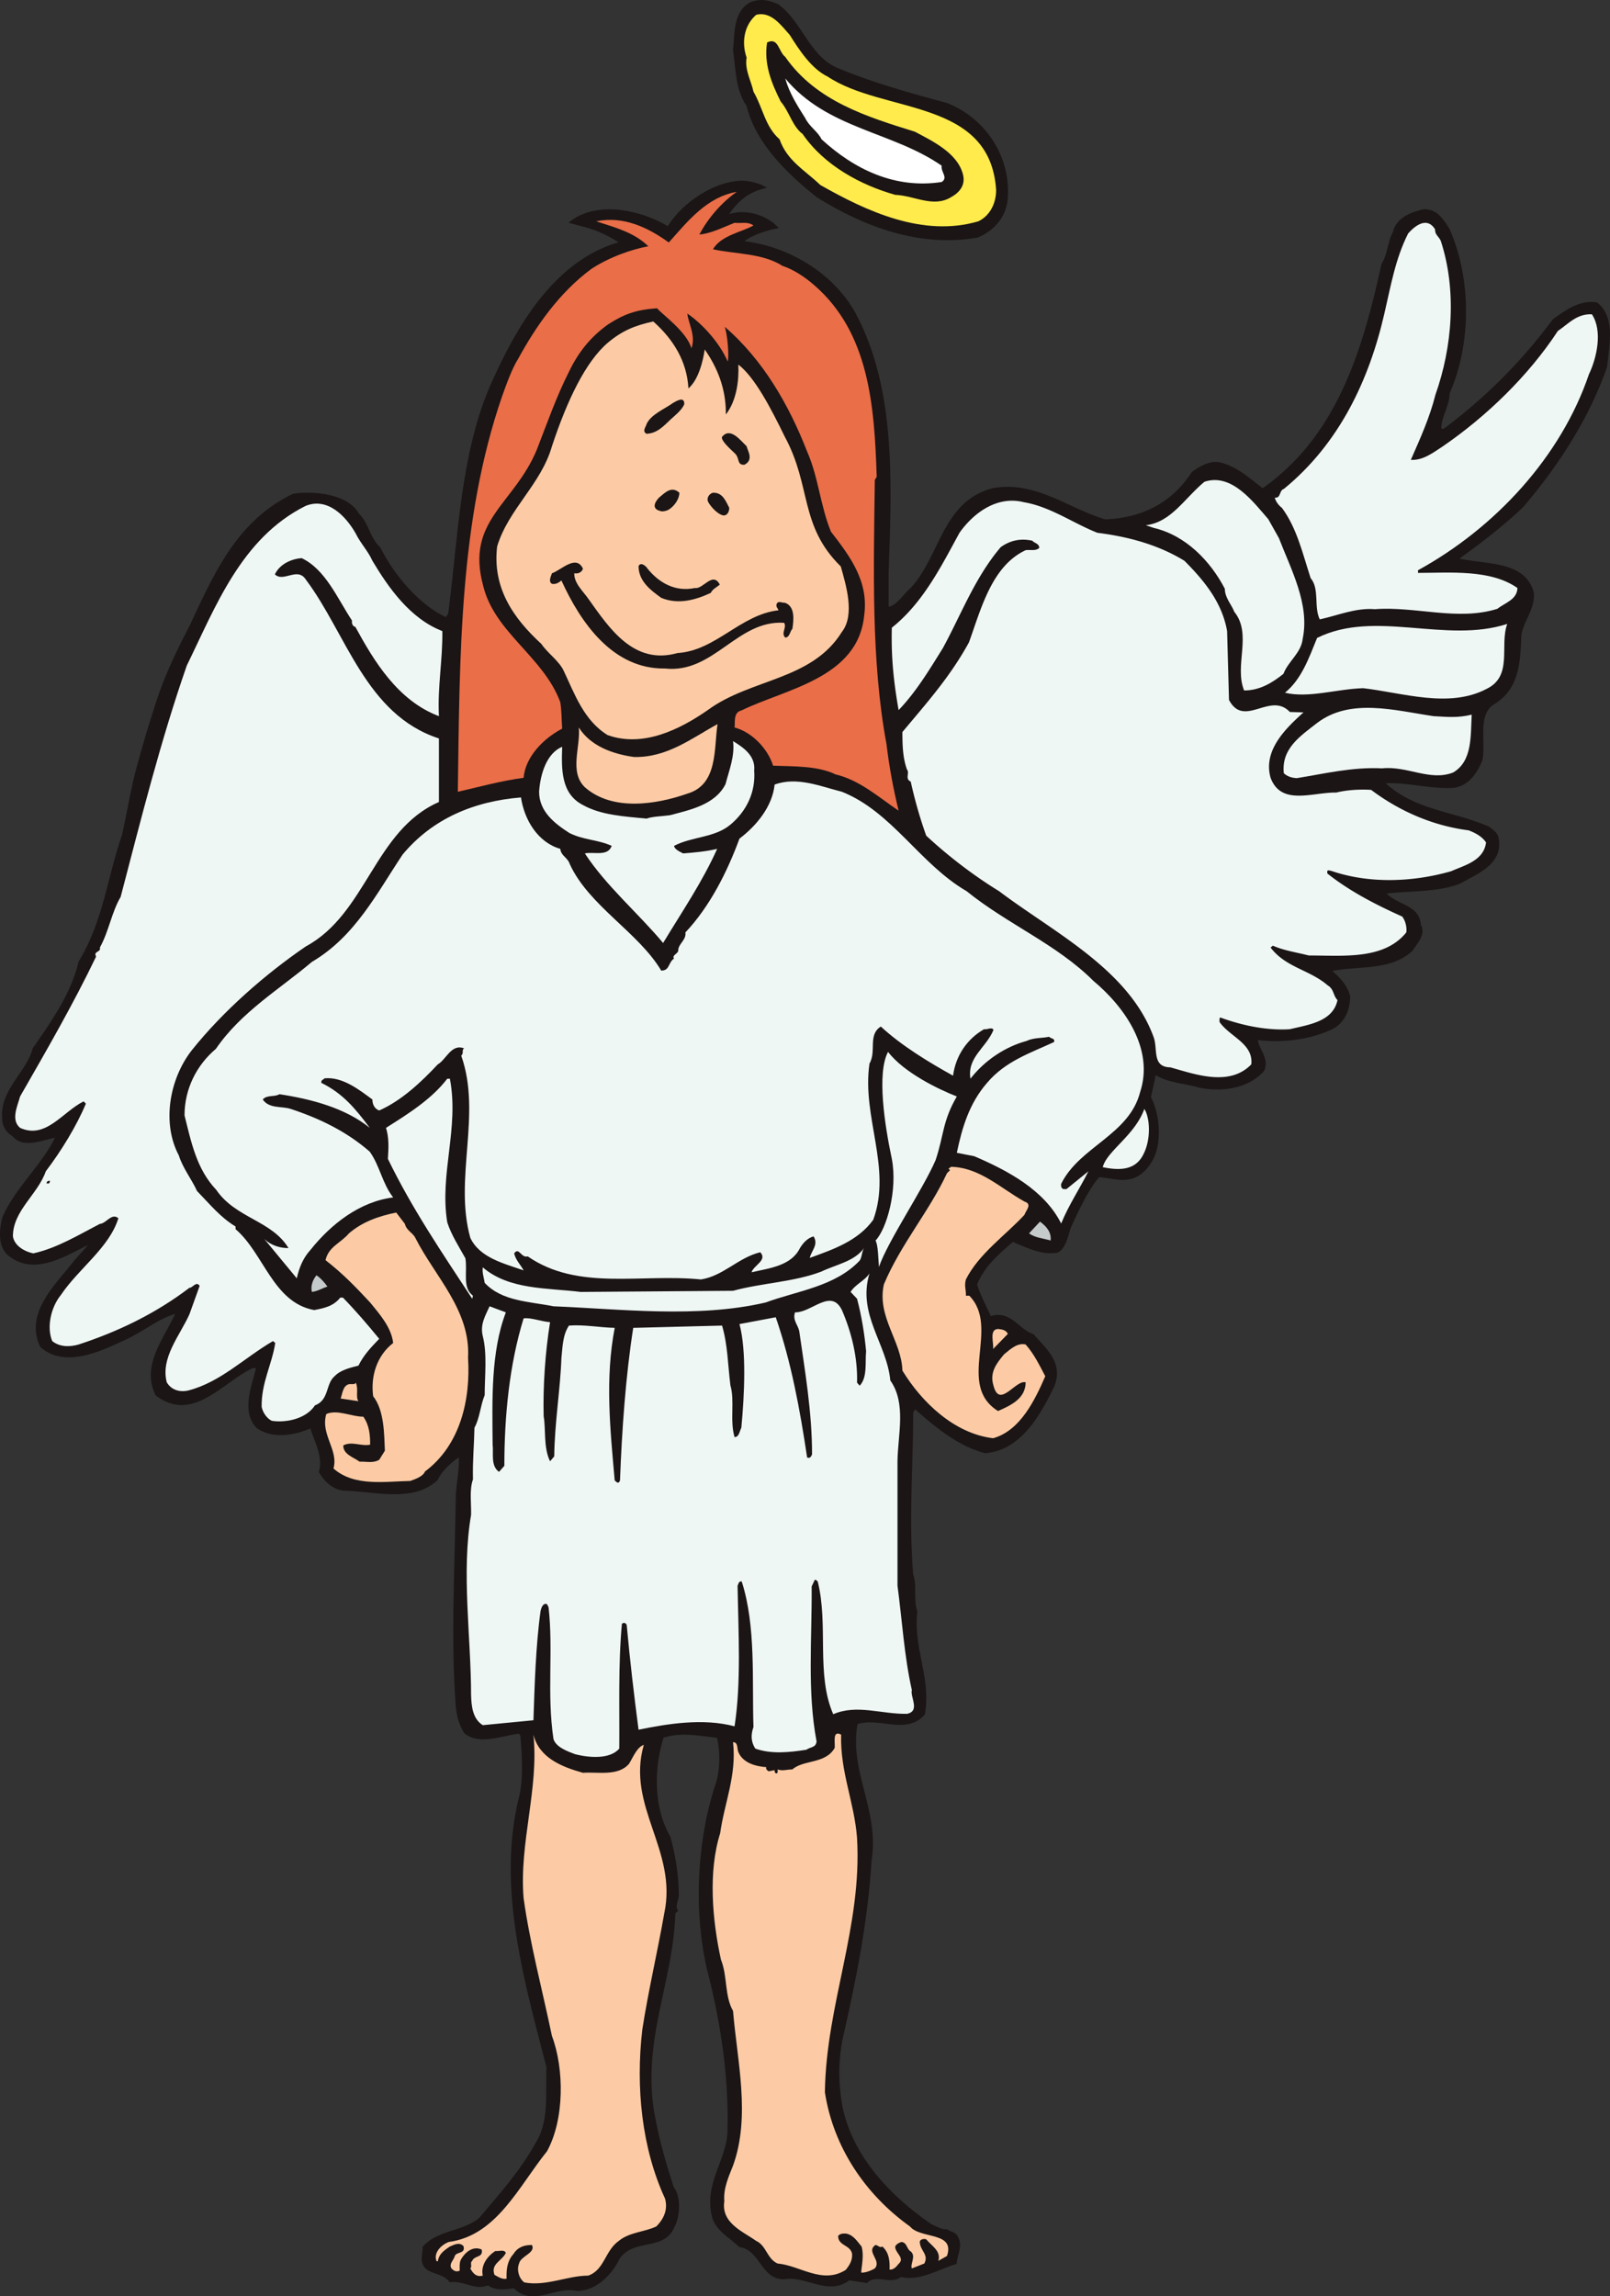
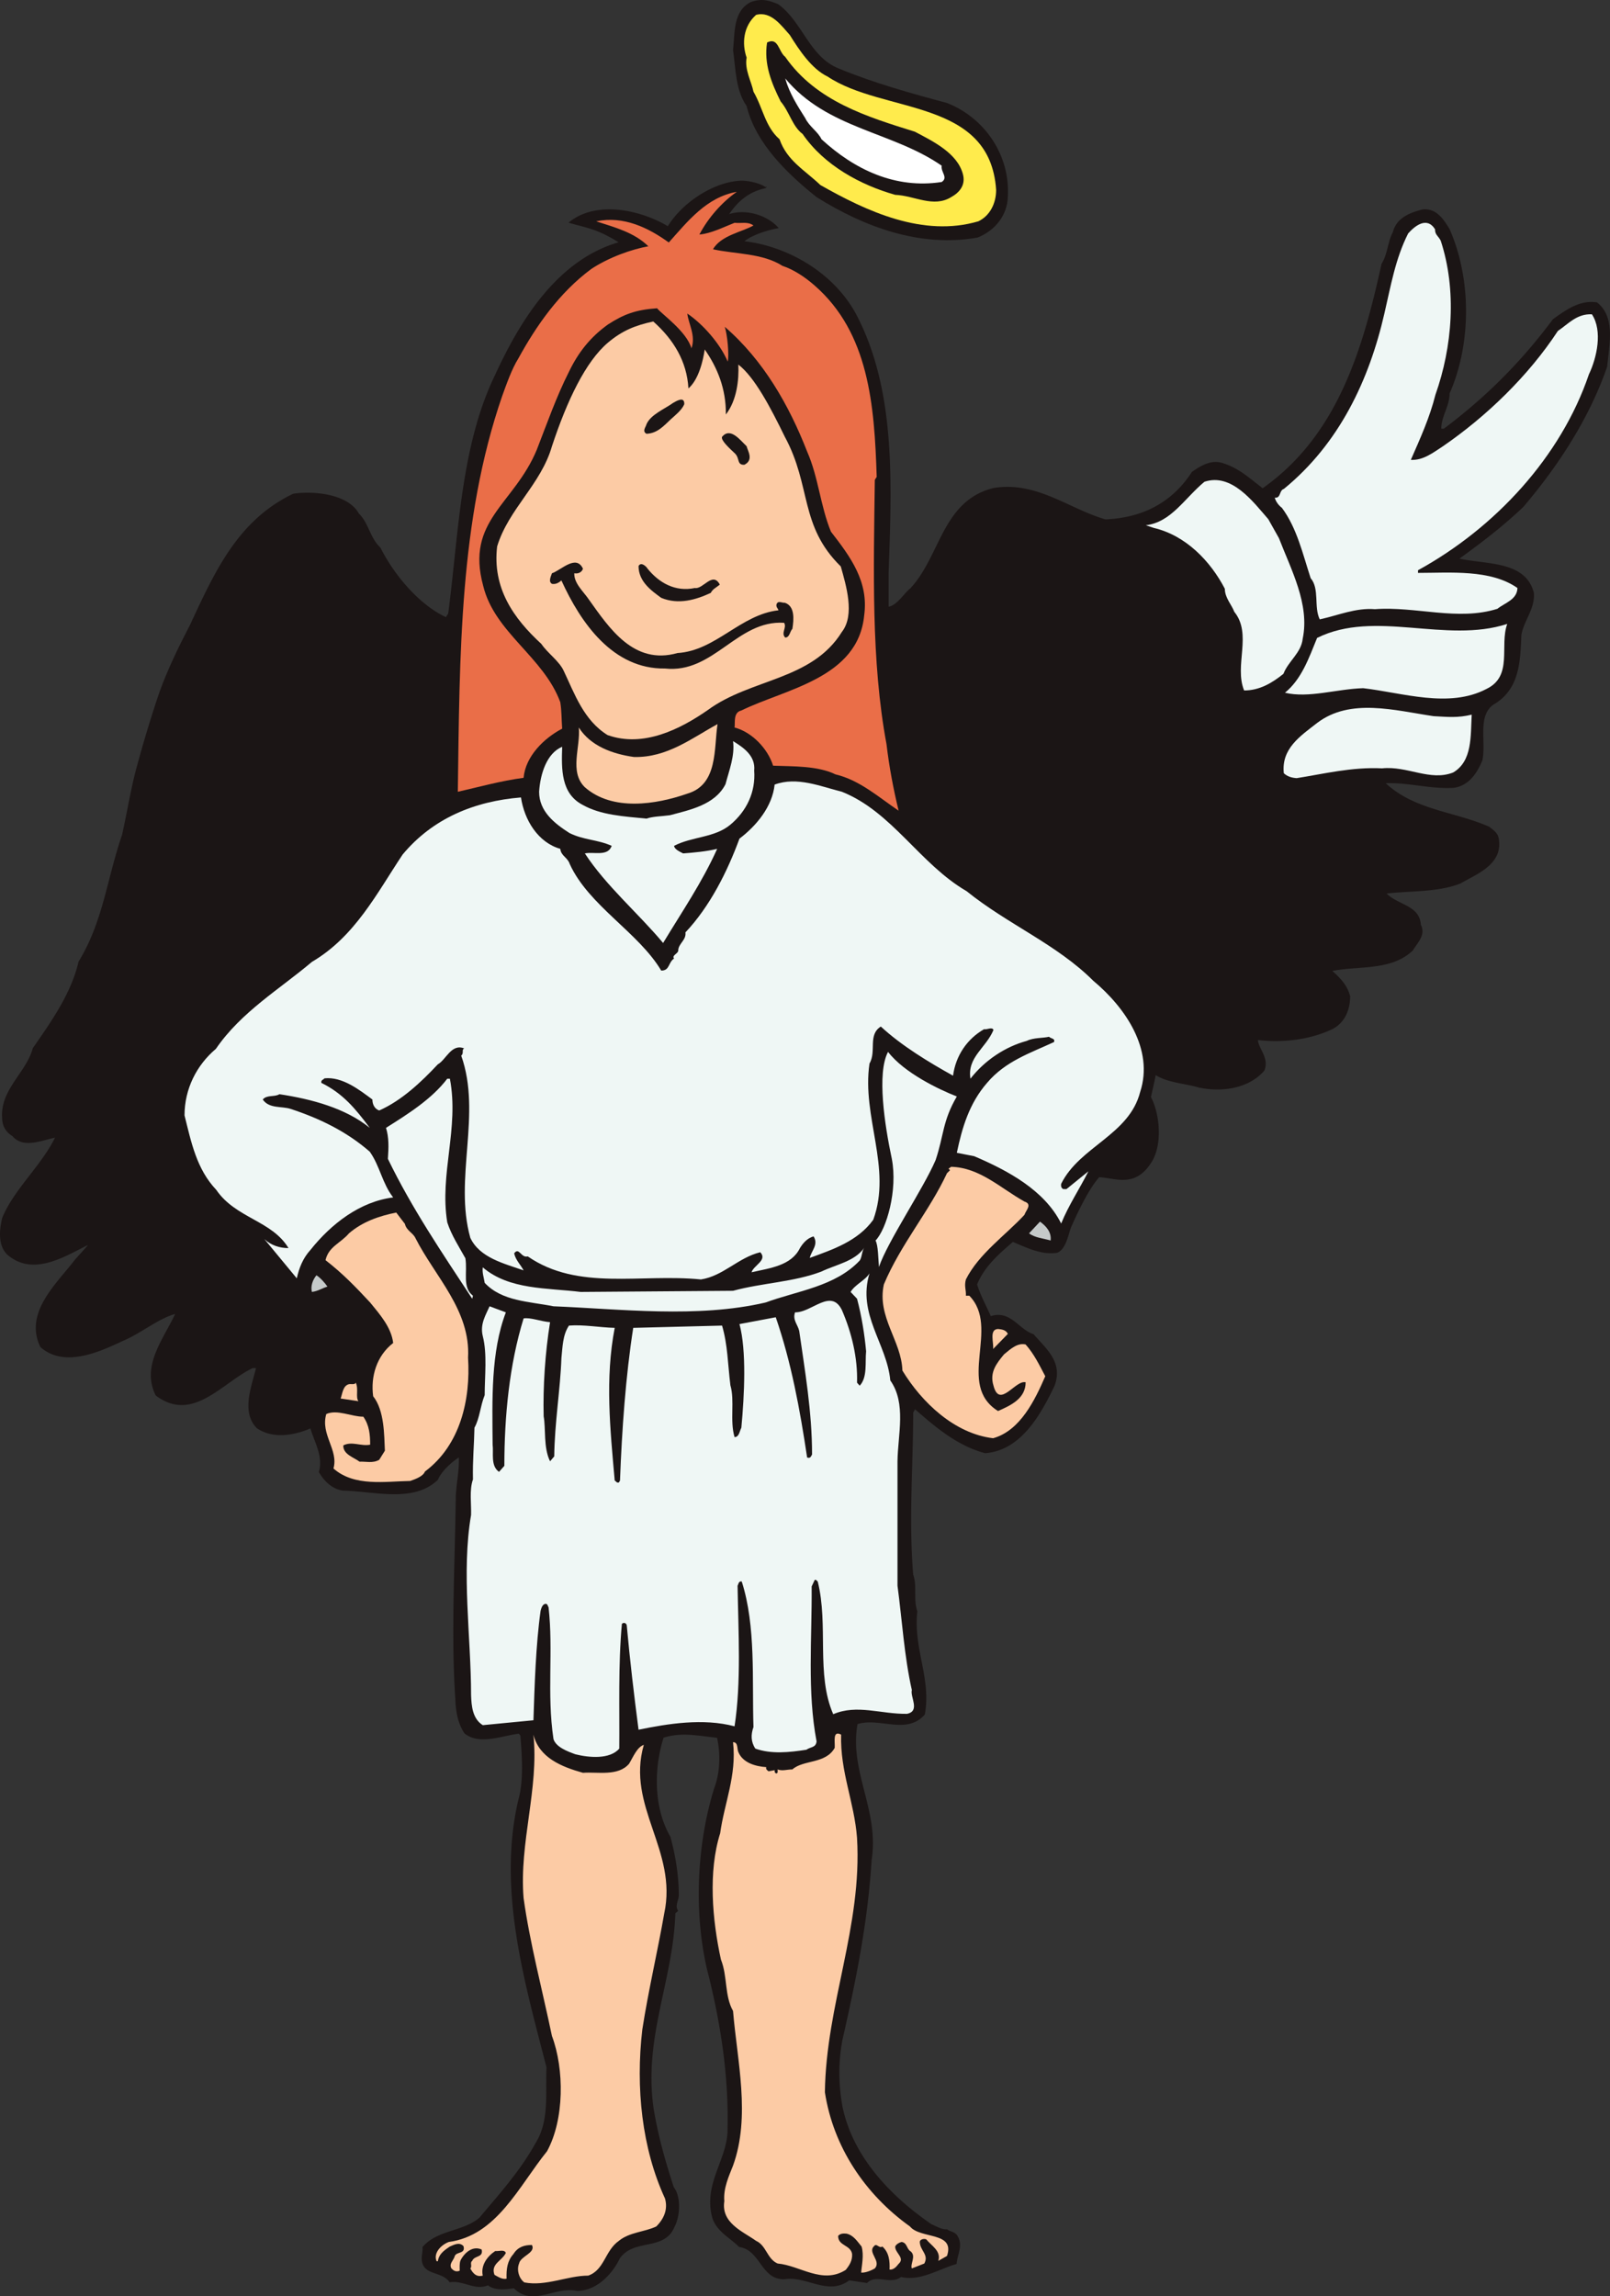
<svg xmlns="http://www.w3.org/2000/svg" width="212.95" height="303.704">
  <rect width="100%" height="100%" fill="#333333" stroke="none" />
  <path fill="#1b1515" d="M110.959 9.07c4.597 1.899 9.449 3.25 14.296 4.551 4.954 1.95 8.352 6.848 8.051 12.348-.05 2.55-1.75 4.55-4 5.45-7.597 1.35-15-1.4-21.3-5.348-3.75-3-8.047-7.051-9.25-12.051-1.45-2.051-1.45-4.899-1.797-7.399.25-2.351 0-5.152 2.347-6.351 1.45-.5 2.352-.25 3.653.3 3.199 2.348 4.097 6.95 8 8.5" />
  <path fill="#ffeb4c" d="M109.459 10.121c7.398 4.95 21.5 2.848 22.296 15 0 1.75-.796 3.399-2.347 4.149-7.301 2.148-14.75-1.301-20.903-4.801-2.097-2-4.398-3.2-5.398-6.05-1.898-1.65-2.2-4.15-3.45-6.298-.25-1.3-1.198-2.902-.902-4.5-.648-1.851-.449-4.152 1.25-5.652 2-.55 3.403 1.5 4.454 2.652 1.25 2 2.898 4.5 5 5.5" />
  <path fill="#1b1515" d="M103.857 7.52c4.102 5.898 10.898 7.949 17.148 9.898 2.352 1.25 5.602 2.801 6.352 5.602.398 1.449-.45 2.449-1.55 3.05-2.348 1.45-4.848-.199-7.4-.3-4.6-1.301-9.402-3.899-12.25-8.051-1.35-1-1.75-2.95-2.902-4.3-1.199-2.4-2.25-4.95-1.796-7.798 1.5-.75 1.5 1.2 2.398 1.899" />
  <path fill="#fff" d="M124.556 21.918c-.148.852.903 1.551 0 2.153-6.148.949-11.55-1.653-15.898-5.653-.5-1.047-1.602-1.648-2.153-2.797-1.046-1.652-2.097-3.3-2.648-5.25 5.55 6.7 14.148 7 20.7 11.547" />
  <path fill="#1b1515" d="M101.209 24.82c-2.25.5-3.704 1.75-4.954 3.649 2.204-.848 5.102 0 6.602 1.652-1.898.348-3.898 1.149-4.55 1.848 5 .5 11.5 3.55 14.8 9.5 5.398 10.152 4.75 22.602 4.352 34.352v4.5c1.199-.102 2.199-1.852 3-2.45 4.046-4.351 4.199-11.55 10.949-13.25 5.648-.953 9.949 2.75 14.8 4.149 4.649-.2 8.7-2 11.5-6.301 1.149-.8 2.547-1.7 4.149-1.098 2 .649 3.398 1.95 5.148 3.297 10.051-7.047 13.352-18.648 15.801-29.75.801-1.25.801-2.898 1.5-4.199.45-1.848 2.25-2.55 3.903-2.95 1.75-.148 2.648 1.25 3.449 2.552 2.898 6.55 2.898 15.148 0 21.699 0 1.75-1.102 2.949-1.102 4.75h.45c5.601-4.2 10.25-8.852 14.453-14.5 1.75-1.25 3.546-2.551 5.75-2.2 2.449 1.95 1.546 5.598 1.296 8.399-2.347 6.8-6.449 13.102-11.097 18.55-2.75 2.602-5.5 4.7-8.551 6.9 3.602.85 8.852.25 9.95 4.5.152 2.152-1.302 3.55-1.65 5.55-.152 3.45-.198 7.152-3.652 9.152-2.199 1.547-1 4.95-1.5 7.399-.699 1.699-1.75 3.3-3.699 3.601-3.097.2-6.097-.75-9.199-.601 3.852 3.699 9.2 3.851 13.852 5.898.546.453 1.097.801 1.199 1.5.597 3.352-2.852 4.602-5 5.852-3 1.199-6.602.949-9.903 1.351 1.454 1.649 4.454 1.598 4.602 4.2.7 1.347-.5 2.398-1.05 3.347-2.848 2.703-7.098 1.953-10.75 2.703 1.152 1 2.1 2 2.448 3.399 0 1.898-.796 3.699-2.699 4.449-2.8 1.25-6.347 1.652-9.5 1.25 0 1.2 1.551 2.45.852 4.102-2 2.3-5.5 2.847-8.551 2.199-1.852-.551-4.25-.649-5.8-1.7-.25 1.348-.5 2.25-.65 3.051 1.098 2.047 1.598 6 .15 8.45-2.15 3.55-4.75 2.148-6.95 2.05-1.45 1.598-3 4.95-3.75 6.649-.352.851-.648 2.898-1.8 3.351-2.052.297-3.95-.652-5.848-1.453-1.801 1.551-3.801 3.25-4.801 5.703.449 1.5 1.25 2.899 1.847 4.297 2.602-.898 3.704 1.75 5.653 2.352 1.699 1.949 3.898 3.699 2.75 6.75-1.801 3.75-4.403 8.5-9.102 8.851-3.597-.953-6.449-3.351-9.3-5.851l-.297.55c0 7.348-.602 13.848 0 21.45.546 1.449 0 3.25.546 4.851-.546 4.95 1.852 8.797 1 13.598-2.347 2.7-5.898.3-8.898 1.25-1.148 6.352 2.898 11.45 1.852 18.05-.5 8.25-2.102 16.052-3.852 23.75-.55 2.95-.55 5.75 0 8.852 1.352 6.598 6.3 11.848 11.852 15.649.648.25 1.296.699 2.046.648.204.25 1 .301 1.301.801.801 1.25 0 2.402-.097 3.652-2.403.7-4.75 2.297-7.301 1.7-1.403 1.097-3.25-.45-4.5.8l-2.352-.351c-2.75 2.101-5.597-.602-8.5-.149-3.097.149-3.148-3.851-6-4.25-1.199-1.203-2.898-2-3.5-3.75-1.3-4.601 2.102-7.8 2-11.902.153-7.25-1-14.3-2.699-20.95-1.8-7.648-1.352-16.698.95-24.05.75-2 .85-4.45.35-6.7-2.5-.25-4.75-.8-7.198 0-1.352 4.25-1.301 9.4.898 13.2.648 2.402 1.102 5.05 1.102 7.7 0 .652-.551 1.35-.102 2.05l-.352.3c-.296 9.102-4.296 16.5-2.847 26.052.597 3.55 1.55 6.898 2.648 10.25.95 1.199.852 3.75.102 5.148-1.301 3.25-5.352 1.45-7.25 4.2-.95 2-3 4.25-5.602 4.25-2.898-.65-5.847 2.152-8.3-.348-1.098.148-2.547.347-3.45-.403-1.75.75-3.148-.648-5.05-.398-1.098-1.551-3.649-.801-3.649-3.102 0-.5.148-.898.102-1.449 1.949-2.25 5.347-2 7.5-3.848 2.898-3.453 5.398-6.203 7.449-9.902 1.847-2.95 1.3-6.55 1.449-10.05-2.852-11.15-6.55-23.5-3.7-35.45.7-2.55.45-5.75.25-8.45l-.25-.3c-2.25.25-5.198 1.55-7.152 0-.847-1.25-1.148-2.8-1.199-4.45-.597-8.5-.05-18.148.051-26.698.05-1.903.5-3.45.398-5.45-1.148.75-2.398 1.899-2.898 3.047-3.148 3.051-8.3 1.5-12.5 1.403-1.398-.2-2.45-1.25-3.102-2.403.602-2.047-.597-3.949-1.148-5.847-2.05.898-4.95 1.5-7.102 0-2.046-2.102-.648-5.45-.046-7.95h-.551c-4.051 1.899-7.903 7.297-12.75 3.649-1.95-3.899 1.097-7.45 2.648-10.852-2.347.602-4.597 2.551-6.949 3.551-3.2 1.5-7.8 3.652-10.95.902-2.198-4.5 2.2-8.351 4.552-11.453l1.75-1.949-.153-.098c-3.05 1.5-7.148 4.149-10.5 1.297-1.3-1.199-1.05-3.297-.699-4.797 1.55-3.8 5.2-6.902 7.05-10.75-1.75.297-4.25 1.547-5.698-.152-.954-.598-1.352-1.398-1.352-2.398-.25-3.7 3.2-5.95 4.05-9.153 2.5-3.597 5.098-7.297 6.052-11.449 3.25-5.3 3.75-10.95 5.75-16.75.699-3.098 1.199-6.348 2-9.2a164.98 164.98 0 0 1 2.796-9.25c1.153-3.3 2.551-6.148 4.153-9.25 3.25-6.948 6.25-13.85 13.648-17.398 2.75-.402 7.2.047 8.602 2.598 1.3 1.25 1.449 3.2 2.847 4.5 1.801 3.602 5.153 7.602 8.75 9.25l.352-.55c1.398-10.7 1.648-22.098 6.148-31.45 3.301-7.2 8.25-15.348 16.5-17.648-2.949-1.852-4.199-1.95-6.648-2.653 3.55-2.847 9.352-1.597 13 .602 1.898-3.149 6.148-6 9.852-6.051 1 .05 2.347.352 3 .852" />
  <path fill="none" stroke="#1b1515" stroke-miterlimit="3.863" stroke-width=".15" d="M101.209 24.82c-2.25.5-3.704 1.75-4.954 3.649 2.204-.848 5.102 0 6.602 1.652-1.898.348-3.898 1.149-4.55 1.848 5 .5 11.5 3.55 14.8 9.5 5.398 10.152 4.75 22.602 4.352 34.352v4.5c1.199-.102 2.199-1.852 3-2.45 4.046-4.351 4.199-11.55 10.949-13.25 5.648-.953 9.949 2.75 14.8 4.149 4.649-.2 8.7-2 11.5-6.301 1.149-.8 2.547-1.7 4.149-1.098 2 .649 3.398 1.95 5.148 3.297 10.051-7.047 13.352-18.648 15.801-29.75.801-1.25.801-2.898 1.5-4.199.45-1.848 2.25-2.55 3.903-2.95 1.75-.148 2.648 1.25 3.449 2.552 2.898 6.55 2.898 15.148 0 21.699 0 1.75-1.102 2.949-1.102 4.75h.45c5.601-4.2 10.25-8.852 14.453-14.5 1.75-1.25 3.546-2.551 5.75-2.2 2.449 1.95 1.546 5.598 1.296 8.399-2.347 6.8-6.449 13.102-11.097 18.55-2.75 2.602-5.5 4.7-8.551 6.9 3.602.85 8.852.25 9.95 4.5.152 2.152-1.302 3.55-1.65 5.55-.152 3.45-.198 7.152-3.652 9.152-2.199 1.547-1 4.95-1.5 7.399-.699 1.699-1.75 3.3-3.699 3.601-3.097.2-6.097-.75-9.199-.601 3.852 3.699 9.2 3.851 13.852 5.898.546.453 1.097.801 1.199 1.5.597 3.352-2.852 4.602-5 5.852-3 1.199-6.602.949-9.903 1.351 1.454 1.649 4.454 1.598 4.602 4.2.7 1.347-.5 2.398-1.05 3.347-2.848 2.703-7.098 1.953-10.75 2.703 1.152 1 2.1 2 2.448 3.399 0 1.898-.796 3.699-2.699 4.449-2.8 1.25-6.347 1.652-9.5 1.25 0 1.2 1.551 2.45.852 4.102-2 2.3-5.5 2.847-8.551 2.199-1.852-.551-4.25-.649-5.8-1.7-.25 1.348-.5 2.25-.65 3.051 1.098 2.047 1.598 6 .15 8.45-2.15 3.55-4.75 2.148-6.95 2.05-1.45 1.598-3 4.95-3.75 6.649-.352.851-.648 2.898-1.8 3.351-2.052.297-3.95-.652-5.848-1.453-1.801 1.551-3.801 3.25-4.801 5.703.449 1.5 1.25 2.899 1.847 4.297 2.602-.898 3.704 1.75 5.653 2.352 1.699 1.949 3.898 3.699 2.75 6.75-1.801 3.75-4.403 8.5-9.102 8.851-3.597-.953-6.449-3.351-9.3-5.851l-.297.55c0 7.348-.602 13.848 0 21.45.546 1.449 0 3.25.546 4.851-.546 4.95 1.852 8.797 1 13.598-2.347 2.7-5.898.3-8.898 1.25-1.148 6.352 2.898 11.45 1.852 18.05-.5 8.25-2.102 16.052-3.852 23.75-.55 2.95-.55 5.75 0 8.852 1.352 6.598 6.3 11.848 11.852 15.649.648.25 1.296.699 2.046.648.204.25 1 .301 1.301.801.801 1.25 0 2.402-.097 3.652-2.403.7-4.75 2.297-7.301 1.7-1.403 1.097-3.25-.45-4.5.8l-2.352-.351c-2.75 2.101-5.597-.602-8.5-.149-3.097.149-3.148-3.851-6-4.25-1.199-1.203-2.898-2-3.5-3.75-1.3-4.601 2.102-7.8 2-11.902.153-7.25-1-14.3-2.699-20.95-1.8-7.648-1.352-16.698.95-24.05.75-2 .85-4.45.35-6.7-2.5-.25-4.75-.8-7.198 0-1.352 4.25-1.301 9.4.898 13.2.648 2.402 1.102 5.05 1.102 7.7 0 .652-.551 1.35-.102 2.05l-.352.3c-.296 9.102-4.296 16.5-2.847 26.052.597 3.55 1.55 6.898 2.648 10.25.95 1.199.852 3.75.102 5.148-1.301 3.25-5.352 1.45-7.25 4.2-.95 2-3 4.25-5.602 4.25-2.898-.65-5.847 2.152-8.3-.348-1.098.148-2.547.347-3.45-.403-1.75.75-3.148-.648-5.05-.398-1.098-1.551-3.649-.801-3.649-3.102 0-.5.148-.898.102-1.449 1.949-2.25 5.347-2 7.5-3.848 2.898-3.453 5.398-6.203 7.449-9.902 1.847-2.95 1.3-6.55 1.449-10.05-2.852-11.15-6.55-23.5-3.7-35.45.7-2.55.45-5.75.25-8.45l-.25-.3c-2.25.25-5.198 1.55-7.152 0-.847-1.25-1.148-2.8-1.199-4.45-.597-8.5-.05-18.148.051-26.698.05-1.903.5-3.45.398-5.45-1.148.75-2.398 1.899-2.898 3.047-3.148 3.051-8.3 1.5-12.5 1.403-1.398-.2-2.45-1.25-3.102-2.403.602-2.047-.597-3.949-1.148-5.847-2.05.898-4.95 1.5-7.102 0-2.046-2.102-.648-5.45-.046-7.95h-.551c-4.051 1.899-7.903 7.297-12.75 3.649-1.95-3.899 1.097-7.45 2.648-10.852-2.347.602-4.597 2.551-6.949 3.551-3.2 1.5-7.8 3.652-10.95.902-2.198-4.5 2.2-8.351 4.552-11.453l1.75-1.949-.153-.098c-3.05 1.5-7.148 4.149-10.5 1.297-1.3-1.199-1.05-3.297-.699-4.797 1.55-3.8 5.2-6.902 7.05-10.75-1.75.297-4.25 1.547-5.698-.152-.954-.598-1.352-1.398-1.352-2.398-.25-3.7 3.2-5.95 4.05-9.153 2.5-3.597 5.098-7.297 6.052-11.449 3.25-5.3 3.75-10.95 5.75-16.75.699-3.098 1.199-6.348 2-9.2a164.98 164.98 0 0 1 2.796-9.25c1.153-3.3 2.551-6.148 4.153-9.25 3.25-6.948 6.25-13.85 13.648-17.398 2.75-.402 7.2.047 8.602 2.598 1.3 1.25 1.449 3.2 2.847 4.5 1.801 3.602 5.153 7.602 8.75 9.25l.352-.55c1.398-10.7 1.648-22.098 6.148-31.45 3.301-7.2 8.25-15.348 16.5-17.648-2.949-1.852-4.199-1.95-6.648-2.653 3.55-2.847 9.352-1.597 13 .602 1.898-3.149 6.148-6 9.852-6.051 1 .05 2.347.352 3 .852zm0 0" />
  <path fill="#ea6e48" d="M97.459 25.371c-1.954 1.348-3.801 3.45-4.954 5.649 1.602-.149 3.102-.95 4.653-1.551.898.102 1.75-.2 2.5.352-1.45.847-4.301 1.3-5.352 3.148 2.95.652 6.551.5 9.2 2.2 1.402.452 2.953 1.452 4.25 2.6 7.152 6.25 7.902 15.75 8.203 25.302l-.25.398c-.153 11.8-.5 24 1.546 34.95.352 3 .903 5.902 1.602 8.8-2.602-1.75-5.148-4.05-8.352-4.8-2.347-1.15-5.597-1.048-8.25-1.15-.699-2.25-2.796-4.448-5.097-5.05.097-.648-.2-2 .898-2.25 5.801-2.848 15.45-4.25 16.25-12.598.602-4.453-1.8-7.703-4.398-11.05-1.403-3.403-1.653-7.2-3.153-10.602-2.398-6.148-5.796-12.098-10.898-16.5.352 1 .602 3.75.398 4.602-1.046-2.45-3.347-5-5.347-6.352.148 1.352 1.148 2.902.55 4.602-.652-2.25-3.902-4.5-4.55-5.301-2.852.199-4.403.8-6.5 2.148-2.301 1.653-3.903 3.653-5.153 6.25-1.648 3.25-2.949 6.953-4.25 10.301-3 7.25-9.449 9.352-7.097 18 1.5 6.2 8 9.402 10.199 15.402.2 1.297.148 2.098.25 3.5-2.398 1.25-4.852 3.649-5.102 6.5-3 .399-5.847 1.2-8.699 1.848.25-18.098.2-35.898 5.852-52.3.597-1.65 1.3-3.65 2.148-5 2.352-4.298 5.403-8.7 9.653-11.848 2.347-1.551 5.347-2.602 7.546-3-1.898-1.852-4.449-2.5-6.898-3.301 3.648-.75 6.898.851 9.602 2.8 2.5-2.8 5-6 9-6.699" />
  <path fill="#eff7f5" d="M189.806 30.32c0 .75.403.848.75 1.5 2.153 6.551 1.551 14.051-.699 20.399-.75 3-2 5.75-3.25 8.602 1.602.097 2.95-.95 4.25-1.801 5.75-3.95 11.3-9.301 15.2-15.25 1.35-.899 2.5-2.301 4.5-2.2 1.448 2.2.652 5.75-.4 7.95-3.698 10.898-12.402 20.3-22.6 25.898v.352c4.25 0 9.6-.5 13.152 2-.051 1.55-1.653 1.949-2.653 2.75-5.25 1.648-10.75-.352-16.199.05-2.55-.199-4.8.801-7.3 1.348-.802-1.648 0-4.047-1.2-5.449-1.05-3.2-1.8-6.598-3.8-9.3-.4-.298-.802-.798-.95-1.348.852.097.55-.95 1.2-1.153 7.35-6 11.3-14.449 13.3-23.199.852-3.648 1.45-7.25 3.148-10.598.852-.953 2.454-2.3 3.551-.55" />
  <path fill="#fccba5" d="M91.056 51.371c1.352-1.152 1.95-3.703 2.153-5.152 1.648 2.352 2.847 5.2 2.796 8.602 1.454-1.852 1.75-4.602 1.653-6.602 2.148 1.652 4.25 5.652 6.148 9.55 3.551 6.552 1.903 11.75 7.403 17.15.699 2.5 1.898 6.402.148 8.652-4 6.449-12.05 6.148-17.75 10.347-3.602 2.5-8.5 5-13.25 3.301-3.148-1.95-4.352-5.45-5.8-8.5-.598-1.3-2.15-2.348-2.95-3.55-3.7-3.4-6.5-7.4-5.852-12.9 1.5-4.948 5.801-8.198 7.25-13.25 2-6.05 4.454-11.198 7.403-13.698 1.898-1.602 3.648-2.301 6-2.801 2.648 2.351 4.449 5.25 4.648 8.851" />
  <path fill="#1b1515" d="M90.505 53.469c-.347.8-1.199 1.45-1.796 2-.954.902-1.801 1.852-3.204 1.902-.597-.351-.097-.851 0-1.25.551-1.3 2.454-2.05 3.551-2.851.45-.25 1.5-.899 1.45.199m8.249 5.551c.102.55 1 1.8-.296 2.449-1 .05-.602-.8-1.204-1.45-.796-.75-1.949-1.8-1.75-2.25 1.102-1.3 2.352.4 3.25 1.25" />
  <path fill="#eff7f5" d="M169.158 71.168c1.597 4.153 4.097 8.75 3.148 13.301-.199 1.902-1.898 2.95-2.55 4.652-1.547 1.25-3.2 2.2-5.2 2.2-1.347-3.301 1.102-7.45-1.3-10.403-.348-.949-1.25-1.847-1.25-3.047-1.899-3.652-5.149-7.05-9.399-8.05l-1.05-.352c3.35-.398 5.1-3.55 7.75-5.75 3.6-1.2 6.448 2.652 8.448 4.95l1.403 2.5" />
-   <path fill="#1b1515" d="M89.857 65.168c0 .801-.602 1.703-1.352 2.203-.296.2-.949.348-1.199.2-.5-.102-1.25-.551-.148-1.75.8-.653 1.648-1.602 2.699-.653m6.602 2c0 .403-.204 1.051-.801 1-.903-.199-1.801-1.398-2-1.797-.25-.55.199-1.101.648-1.203 1.301-.047 1.7 1.153 2.153 2" />
-   <path fill="#eff7f5" d="M47.056 70.57c.602 1.25 1.653 2.348 2.2 3.598 2.152 3.602 5 7.653 9.25 9.301.05 3.852-.649 7.352-.45 11.25-5.449-2.05-8.597-7.3-11.05-11.8-.399-.098-.5-.5-.45-.848-1.949-2.95-3.5-6.75-6.648-8.25-1.45.097-2.95.847-3.551 2.148 1.148 1.102 3-1.05 4.102.7 5.347 7.1 7.898 17.85 17.597 21v8.402c-8.55 3.75-9.55 14.75-17.597 19.097-5.352 3.653-10.954 8.551-15.102 13.75-3 3.852-3.95 9.703-1.7 13.903.5 1.648 1.7 3.148 2.4 4.699 1.75 1.8 3.05 3.449 5.1 4.699v.352c3.75 3.199 4.95 9.699 10.4 10.699 1.3-.25 2.55-.5 3.448-1.649h.352c1.7 1.75 3.2 3.5 4.8 5.45-1.152 1.199-2.05 2.148-2.75 3.55-1 .25-2.35.547-3.152 1.399-1.199 1-.699 3.148-2.597 3.851-1.102 1.7-3.653 2.348-5.7 2.047-.652-.297-1.203-1.097-1.351-1.847-.05-3.2 1.352-5.551 1.8-8.45l-.3-.25c-3.852 2.25-6.95 5.45-11.25 6.547-1.2.25-2.25-.148-2.8-1.097-.848-3.25 1.75-6.2 3-9l1.35-3.75c-.448-.7-.948.3-1.35.25-4.45 3.398-9.45 5.8-14.65 7.5-1.198.347-2.5.347-3.5-.45-.75-1.8-.198-4.453 1.15-6.101 2.35-3.5 6.402-6.25 7.6-10.149-.902-.75-1.6.7-2.448.75-2.903 1.5-5.653 3.2-8.801 3.899-1.051-.2-2.5-.95-2.7-2.25 0-3.399 3.297-5.551 4.348-8.602 2.051-2.699 4.102-6.047 5.301-8.949l-.3-.3c-2.802 1.402-5 5.05-8.4 3.5-1.25-1.048-.35-2.848 0-4.15 3.5-6.1 7-12.148 10.052-18.5-.403-.75.699-.55.5-1.198 1.199-2.153 1.546-4.653 2.75-6.7 2.699-10.3 5.25-20.55 8.75-30.601 3.796-7.75 7.199-16.852 15.699-21.102 2.898-1.199 5.347 1.352 6.648 3.653" />
  <path fill="#1b1515" d="M77.107 75.219c-.148.45-.602.7-1.148.602-.051 1.347 1.25 2.449 1.949 3.5 2.648 3.699 5.898 8.699 11.699 7.05 5.05-.3 8.352-5.101 13.352-5.652 0-.2-.352-.398-.25-.8.199-.548.75-.15 1.097-.2 1.352.45 1.2 2.2 1 3.45-.347.35-.347 1.152-.949 1.152-.602-.602.25-1.301-.148-1.95-6.204-.402-9.301 6.75-15.75 6.047-6.903.102-11.153-6.047-13.704-11.648-.296.25-.699.55-1.25.449-.5-.3-.148-.95 0-1.398 1.204-.403 3.204-2.551 4.102-.602" />
  <path fill="#1b1515" d="M91.908 77.77c1.097.199 2.347-2.25 3.3-.45-.55.45-.902.551-1.203 1.098-1.949.903-4.25 1.602-6.546.653-1.301-.95-3-2.153-3-4.2.296-.601 1 0 1.199.348 1.5 1.852 3.648 3.102 6.25 2.55" />
  <path fill="#eff7f5" d="M196.607 91.121c-4.95 2.598-11.102.5-16.3-.101-3.5.101-7.2 1.351-10.348.601 2.199-1.8 3.148-4.55 4.25-7.25 7.648-3.8 17 .797 25.148-1.851-1.05 2.898.8 6.898-2.75 8.601m-1.949 3.399c-.153 2.851.097 6.148-2.45 7.648-3.05 1.203-6.05-.898-9.402-.547-4-.203-7.8.75-11.3 1.297-.649-.047-1.2-.199-1.7-.648-.347-3.25 2.153-4.899 4.403-6.649 4.398-3.351 10.296-1.652 15.398-.902 1.898.102 3.2.25 5.05-.2" />
  <path fill="#fccba5" d="M90.908 104.969c-4.153 1.45-9.903 2.352-13.551-.848-2.102-2.05-.55-5.3-.8-7.902 1.55 2.45 4.448 3.5 7.3 3.902 4.398.098 7.648-2.5 11.05-4.351-.5 3.199.098 8-4 9.199" />
  <path fill="#eff7f5" d="M99.755 101.918c.204 2.852-1 5.352-3.148 7.153-2.102 1.75-5.05 1.55-7.45 2.8.052.45.7.75 1.2 1 1.352-.101 3.05-.25 4.5-.601-2 4.449-4.648 8.3-7.148 12.449-3.25-3.898-7.551-7.55-10.352-11.848 1.2-.25 3.05.45 3.55-1-1.902-.851-3.698-.75-5.6-1.703-1.95-1.25-4-2.847-4-5.449.152-2.348 1-5.098 3.05-5.95-.102 3-.148 6.15 2.648 7.65 2.454 1.402 5.5 1.55 8.5 1.85.852-.3 2.051-.3 3.102-.448 2.602-.7 5.95-1.352 7.352-4.102.5-1.898 1.25-3.75 1-5.7 1.296.802 3 1.9 2.796 3.9" />
  <path fill="#eff7f5" d="M127.857 117.871c5.45 4.399 11.898 7 16.75 11.848 4.2 3.5 8.05 9.05 6.2 14.7-1.45 5.702-8 7.202-10.45 12.152-.05.25 0 .597.3.699h.4l2.902-2.352c-1.153 2.301-2.602 4.453-3.602 6.903-2.2-4.403-7.05-7-11.5-8.903l-2.3-.449c.698-3.348 1.652-6.55 4-9.25 2.448-2.898 5.75-3.95 8.85-5.398.2-.5-.448-.45-.652-.7-.847.2-2.046.098-2.949.547-2.8.75-5.55 2.551-7.449 5-.45-2.847 2.05-4.047 3.05-6.449-.198-.45-.85 0-1.25-.098-2.25 1.297-3.75 3.5-4.1 6.149-3.15-1.75-6.802-3.95-9.552-6.5-1.75 1.101-.546 3.25-1.5 4.898-1.046 7.051 3 13.801.5 20.653-2.046 2.847-5.398 3.949-8.398 5.05.2-.953 1.2-1.75.5-2.851-.852.25-1.398.898-1.8 1.55-1.15 2.348-4 2.649-6.4 3.2.25-.899 2.15-1.602 1.15-2.649-2.9.7-4.9 3.149-7.848 3.598-7.954-.8-16.25 1.55-22.903-3.05-.898.25-1.148-1.298-1.8-.4.203.9.851 1.5 1.25 2.25-2.547-.898-5.797-1.648-7.047-4.3-2.204-7.848 1.546-16.348-1.204-24.098.403-.351 0-.8.403-.953-1.7-.699-2.403 1.5-3.5 2.102-2.2 2.351-4.801 4.8-7.75 6.101-.602-.203-.903-.8-.903-1.453-1.699-1.25-3.949-3.047-6.347-2.797-.051.149-.5.2-.403.598 2.852 1.402 4.5 3.402 6.403 5.95-3.2-2.598-7.653-3.798-11.95-4.45-.652.402-1.652.05-2.203.7.852 1.25 2.5.85 3.704 1.25 3.796 1.25 7.347 2.952 10.449 5.652 1.347 1.898 1.648 4.199 3.097 6.05-4.398.547-8.199 3.5-10.949 6.95-1 1.097-1.5 2.398-1.8 3.75l-4.297-5.2c.898.848 2.046 1.2 3.199 1.2-2.2-3.653-7-3.95-9.551-7.7-2.602-2.75-3.3-6.25-4.2-9.851 0-3.5 1.598-6.649 4.15-8.801 3.35-4.898 8.448-7.898 12.698-11.5 5.704-3.348 8.602-9.098 12-14.2 4-4.8 9.5-7.05 15.653-7.55.449 3 2.25 5.95 5.199 6.8.102.95.95 1.102 1.25 2 2.5 5.5 9.102 9.052 12.102 14.102 1.148 0 .898-1.05 1.699-1.601-.352-.399.55-.649.55-1.051 0-.898 1.098-1.398.95-2.398 3.25-3.45 5.55-8.051 7.148-12.403 2.25-1.699 4.352-4.25 4.653-7.148 2.949-1.102 6.097.25 8.898.949 6.648 2.652 10.3 9.55 16.5 13.152" />
  <path fill="#eff7f5" d="M126.556 145.02c-1.898 3.25-1.699 5.101-2.8 8.398-1.649 3.852-6.348 10.75-7.5 14.153-.098-1.153-.098-2.852-.45-3.5 1.45-1.5 2.95-6.653 2.153-10.801-.954-4.5-2-11.352-.5-14.149 2.148 2.797 6.796 5 9.097 5.899m-67.051-2.352c1.25 6.551-1.398 12.602-.347 19 .55 1.703 1.597 3.301 2.398 4.75.301 1.852-.449 3.852 1 4.953l-.097.399c-4-6.102-7.954-11.899-11.153-18.5.102-1.5.153-2.801-.25-4.102 2.852-1.797 6.051-3.797 8.102-6.5h.347" />
  <path fill="#fccba5" d="M135.505 158.918c1.102.352.153 1.203 0 1.75-2.5 2.703-6.046 5.153-7.75 8.551-.25.902.051 1.402 0 2.152h.454c4.148 4.25-1.801 11.75 3.796 15.25 1.704-.75 3.653-1.652 3.653-3.8-1.352-.352-3.45 3.55-4.25.449-.551-1.75.398-2.95 1.398-4.149.903-.75 1.801-1.55 2.852-1.3 1.148 1.3 1.8 2.699 2.597 4.199-1.347 3.101-3.296 7.199-6.898 8.199-5.102-.598-9.45-4.75-12-8.95-.102-3.898-3.398-7.1-2.45-11.398 2.25-5.351 6-9.652 8.348-14.703l.403-.398-.2-.2.348-.25c3.801.098 6.551 2.848 9.7 4.598" />
  <path fill="#1b1515" d="M6.607 156.168c0 .25-.102.301-.148.352h-.301c0-.301.25-.352.449-.352" />
  <path fill="#fccba5" d="M53.556 161.871c.2.899 1.102 1.2 1.403 1.899 2.597 5.101 7.296 9.55 6.949 15.8.347 5.5-1 11.551-5.7 15.051-.25.649-1.25 1-1.953 1.25-3.25.047-7.398.797-10.148-1.652.7-2.45-1.75-4.5-.95-7.2 1.45-.648 3.302.352 4.9.352.8 1.149.902 2.399.902 3.7-1.204.25-2.403-.5-3.551.097-.051 1.203 1.449 1.602 2.148 2.153.801-.051 1.75.25 2.602-.25l.75-1.2c-.102-2.101-.051-5.3-1.551-7.203-.352-2.597.45-5.347 2.648-7.047-.25-2.05-1.699-3.703-3.046-5.351-2-2.149-3.653-3.852-5.903-5.602.403-1.797 2-2.25 3.102-3.547 1.8-1.55 4-2.3 6.25-2.75l1.148 1.5" />
  <path fill="#c5caca" d="M138.959 164.07c-1-.3-2.051-.351-2.852-.949l1.45-1.55c.75.55 1.55 1.347 1.402 2.5" />
  <path fill="#eff7f5" d="M113.709 166.719c-3.25 3.45-8.25 4-12.454 5.55-9 2.102-19.25.852-28.046.5-3.25-.648-6.801-.648-9.102-3.1-.102-.7-.352-1.348-.25-2.048 3.5 3 8.55 2.7 12.95 3.25l20.152-.152c3.847-1.05 8.046-1.148 11.699-2.55 1.847-.9 4.449-1.348 5.648-3.15-.3.4-.3 1.302-.597 1.7" />
  <path fill="#eff7f5" d="M117.755 182.57c2.153 3.051 1 7.149.954 10.7v16.449c.597 4.45.898 9.402 1.898 13.8-.25.9 1.148 2.802-.648 3.15-3.454.05-6.602-1.298-9.75.05-2.301-5.25-.602-11.8-2.051-17.55-.153-.098-.2-.298-.403-.2l-.398.852c.05 6.898-.602 13.898.648 20.5-.097.847-.796.699-1.347 1.097-2.25.352-4.653.602-6.75-.148-.602-.899-.602-1.852-.25-2.852-.2-6.199.347-13.347-1.551-19.25-.45-.097-.45.453-.55.551.1 6.102.5 12.75-.4 18.602-4.152-1.102-8.8-.352-12.698.449-.602-4.602-1.153-9.301-1.551-13.7 0-.402-.403-.55-.653-.3-.5 5.398-.296 11.351-.347 16.5-1.25 1.449-4 1.199-5.801.75-1.102-.399-2.55-.95-2.898-2-.903-6.051 0-11.7-.653-17.45-.097-.101-.097-.402-.347-.449-.454 0-.602.547-.704.899-.648 4.648-.796 9.898-.949 14.5l-6.699.648c-1.352-.847-1.5-2.5-1.55-4 0-7.648-1.302-16.199 0-23.797.05-1.453-.25-3.3.25-4.703-.052-2.648.152-4.5.198-6.847.704-1.25.75-2.801 1.352-4.301 0-2.5.352-5.45-.25-7.801-.398-1.598.398-2.8.898-3.95l2.153.802c-2 5.25-1.801 11.55-1.75 17.5.148 1.097-.301 2.8.847 3.597l.704-.797c0-6.5.648-13.351 2.546-19.5.903-.152 2.25.399 3.5.5-.648 4-.949 8.547-.847 12.45.3 1.597-.051 4.148.847 5.949l.551-.649c.051-4.453.801-8.8.95-13 .152-1.402.152-3.05 1-4.3 1.953-.153 4.05.25 6.05.3-1.3 6.75-.597 13.399 0 20.2.153.05.25.347.551.25l.148-.25c.25-6.7.75-13.801 1.75-20.2l11.75-.3c.75 2.55.75 5.05 1.102 7.898.602 2.05-.102 4.652.55 6.852.598 0 .65-.75.9-1.25.402-4.301.698-10.2-.25-13.7l4.8-.902c2.05 5.95 3.2 12.2 4.148 18.55.454.15.5-.148.653-.398 0-5.652-.95-11.101-1.7-16.351-.203-.852-.902-1.45-.55-2.45 2.199.051 4.75-3.25 6.199-.3 1.3 3 2.102 6.351 2 9.601l.352.399c1.046-1.102.699-3.102.847-4.551-.199-2.2-.597-4.7-1.199-6.95l-.852-.898c.602-1 1.903-1.5 2.5-2.453-1.648 5.403 2.301 9.301 2.75 14.153" />
  <path fill="#c5caca" d="M43.306 170.168c-.699.203-1.25.602-2.05.703-.2-.75.101-1.601.601-2.203.5.301 1.2 1.102 1.45 1.5" />
  <path fill="#fccba5" d="m133.306 176.418-1.949 2c.102-.847-.55-2.597.648-2.648.454.05 1.051.101 1.301.648m-86.25 6.453c.403.848-.05 1.899.352 2.45l-2.352-.352c.25-.7.301-1.7 1.102-1.898.3-.051.8.097.898-.2m64.199 46.547c-.148 4.903 1.75 8.953 2.102 13.653.7 11.75-4.102 22.05-4.25 33.648 1.102 7.2 5.3 13.5 11.25 17.75 1.398 1.7 6 .652 4.898 3.902l-1.148.649c.398-1.301-.852-1.95-1.602-2.852-.25-.097-.75-.047-.847.301 0 1.2 1.25 1.7.597 2.902l-1.648.649c-.25-.602.602-1.602-.148-2.25-.551-.301-.454-1.149-1.204-1.25-.398.101-.75.351-.847.601-.051.848 1.347 1.5.449 2.297-.352.453-.7.801-1.2.75.052-1.097-.05-2.25-.948-3.047-.454.297-.75-.5-1.102-.05-.898.847 1 1.949.102 2.949-.5.3-1.301.601-1.801.55.05-.851.398-2.3.05-3.449-.55-.652-1.05-1.5-2-1.703-.453-.047-.851 0-1.101.301 0 1.352 1.648 1.152 1.852 2.402.046.899-.403 1.547-.852 2.098-3.102 1.95-6.05-.598-9-.848-1.398-.601-1.5-2.402-2.852-3-1.75-1.25-4.648-2.351-4.199-5.25-.148-1.703.602-3.3 1.153-4.703 2.347-6.5.546-13.847 0-20.449-1.153-2.05-.704-4.55-1.602-6.8-1.148-5.25-1.7-11.65-.102-16.7.551-4 2.204-7.648 1.704-12.05.699 0 .5.85.699 1.3.597 1.45 2.3 1.902 3.699 2-.102.25.102.402.3.55l.802-.148c0 .149 0 .348.148.399.102.101.3-.051.25-.25v-.25c.602.25 1.25 0 1.95 0 1.448-1.301 4.402-.7 5.6-2.852.052-.847-.3-2.347.848-1.75m-34.148 5.051c1.95-.148 4.648.5 6.102-1.2.546-.898 1.046-2.198 1.949-2.5-2.352 8.15 4.5 13.95 2.699 22.302-.852 4.898-2.102 10.199-2.898 15.347-.903 7.703-.051 15.75 3 22.352.398 1.398-.102 2.648-1.153 3.699-1.597.75-3.55.75-4.949 1.902-1.852 1.297-1.898 3.848-4.05 4.598-2.75 0-5.598 1.45-8.45.902-.7-.5-1.05-1.652-.7-2.5.2-1 2.25-1.402 1.7-2.453-1 0-1.852.25-2.45 1.203-.8.899-.948 1.95-.902 3.25-.597.149-1.199-.3-1.597-.5-.551-1.453 1-1.851 1.5-2.902-.2-.5-.903-.2-1.403-.25-1 .652-1.949 1.852-1.648 3.25-.898.25-1.352-.398-1.648-.95.296-.3-.102-.75.25-1 .296-.75 1.5-.398 1.25-1.5-1.204-.55-2.301.45-2.801 1.45-.153.402-.102.95-.102 1.352-.5.199-.8 0-1.097-.301-.352-.649.296-1.051.449-1.649.25-.601 1.449-.25 1.148-1.3-.55-.602-1.3-.153-1.8.05-.899.598-1.45 1.047-1.598 1.95h-.153c-.449-1 .454-2.102 1.602-2.551 6.352-.852 9.25-7.352 13-12 2.3-4.2 2.3-10.852.648-15.25-1.25-6-2.949-12.399-3.75-18.25-.597-7.301 2.051-14.45 1.301-21.602.75 3.051 3.7 4.25 6.551 5.051" />
-   <path fill="#eff7f5" d="M145.158 70.469c4 .5 8 1.55 11.5 3.7 2.75 2.75 5 5.6 5.648 9.3l.25 9.102c2 3.8 5.45-1.153 8.051 1.597l1.8.051c-2.198 2-5.402 4.95-4.35 8.652 1.402 3.75 5.55 1.899 8.698 1.95 1.403-.352 3.204-.45 4.602-.352 3.8 2.852 8.2 4.75 12.898 5.352.903.347 1.75.8 2.301 1.597-.3 2.453-2.949 3.051-4.597 3.801-5.204 1.5-11 1.652-15.903-.05-.148 0-.449-.15-.5.05v.3c2.95 2.352 6.45 4.15 9.903 5.7.449.55.648 1.5.546 2.102-2.949 3.648-8.296 3.05-12.898 3.05-1.55-.402-3.3-.652-4.75-1.3l-.3.25c2 2.648 5.198 2.949 7.55 5 .852.5.7 1.347 1.3 1.949-.6 2.851-3.8 3.25-6.3 3.851-3.05.2-6.352-.5-9.2-1.55-.152.097-.1.398-.1.597 1.35 1.953 4.5 2.852 4.198 5.602-2.898 3-7.449 1.3-10.699.398-2.449-.047-1.648-2.347-2.199-3.949-3.25-9-13.25-13.898-20.45-19.348-3.35-2.05-6.75-4.652-9.652-7.351a59.653 59.653 0 0 1-2.046-7.149c-.801-.351-.102-1.152-.5-1.601-.551-1.551-.602-3.2-.602-4.95 3.3-3.949 6.3-7.3 8.8-11.851 1.598-4.398 3-10.098 7.5-12.2.65-.1 1.302.15 1.802-.3 0-.598-.704-.648-.903-.95-1.55-.35-2.949-.05-4.199.852-3.398 4-5.2 8.848-7.648 13.348-1.75 2.8-3.5 5.75-5.852 8.2-.648-3.7-1-6.95-.898-10.9 4.148-3.3 6.546-8.148 8.949-12.55 1.8-2.55 4.898-4.95 8.5-4.05 3.55.6 6.55 2.8 9.75 4.05m6.097 82.152c-1.046 2.2-3.199 2.2-5.398 1.75.55-2.152 4.25-4.203 5.5-7.703.75 1.153.898 4-.102 5.953" />
</svg>